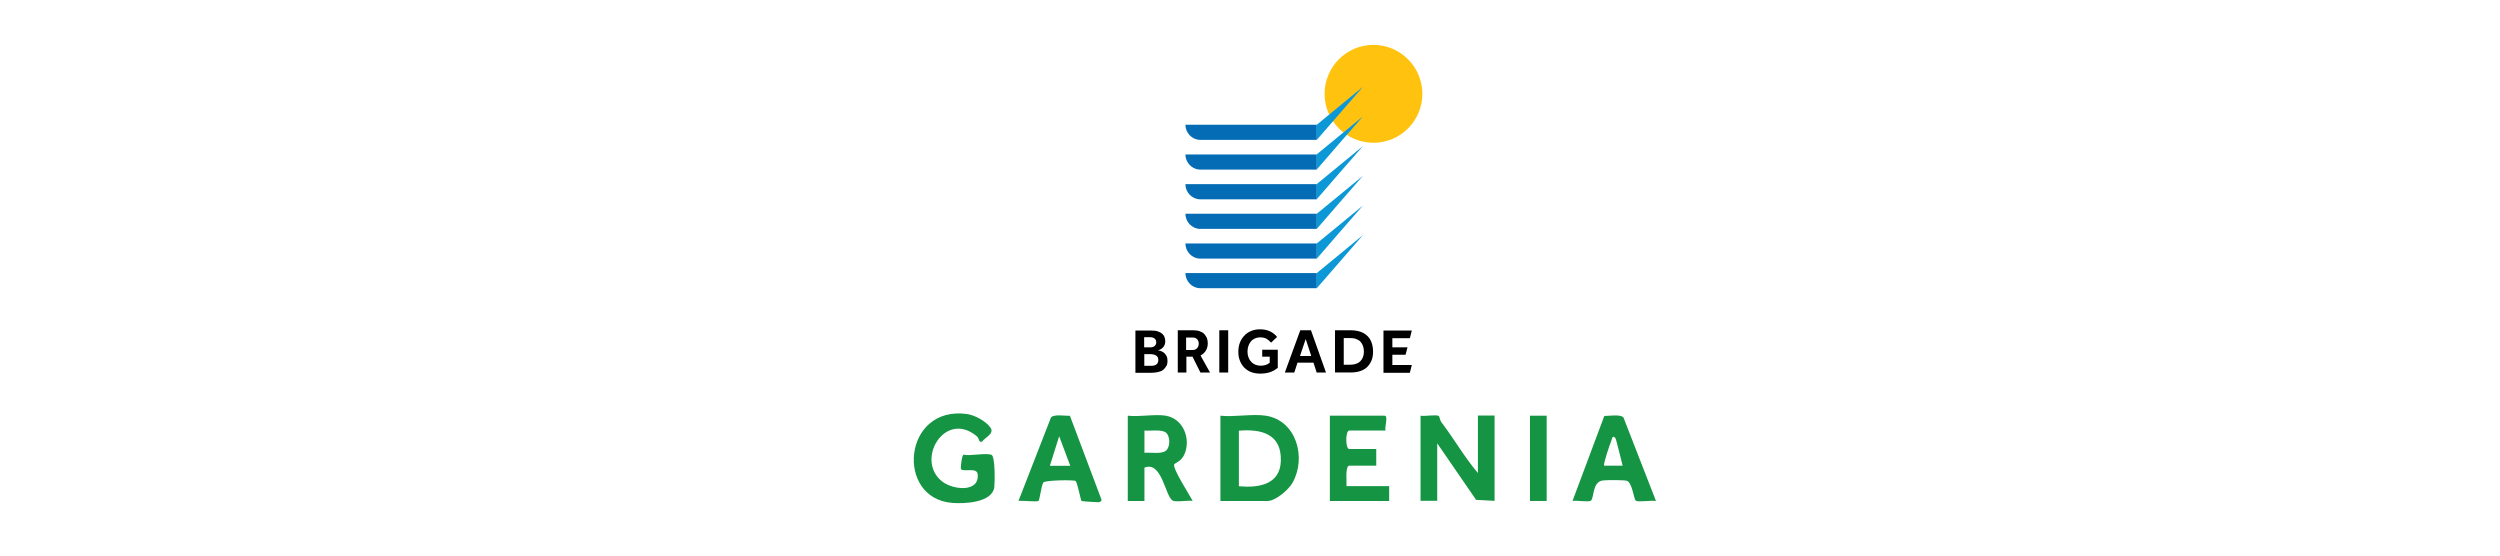
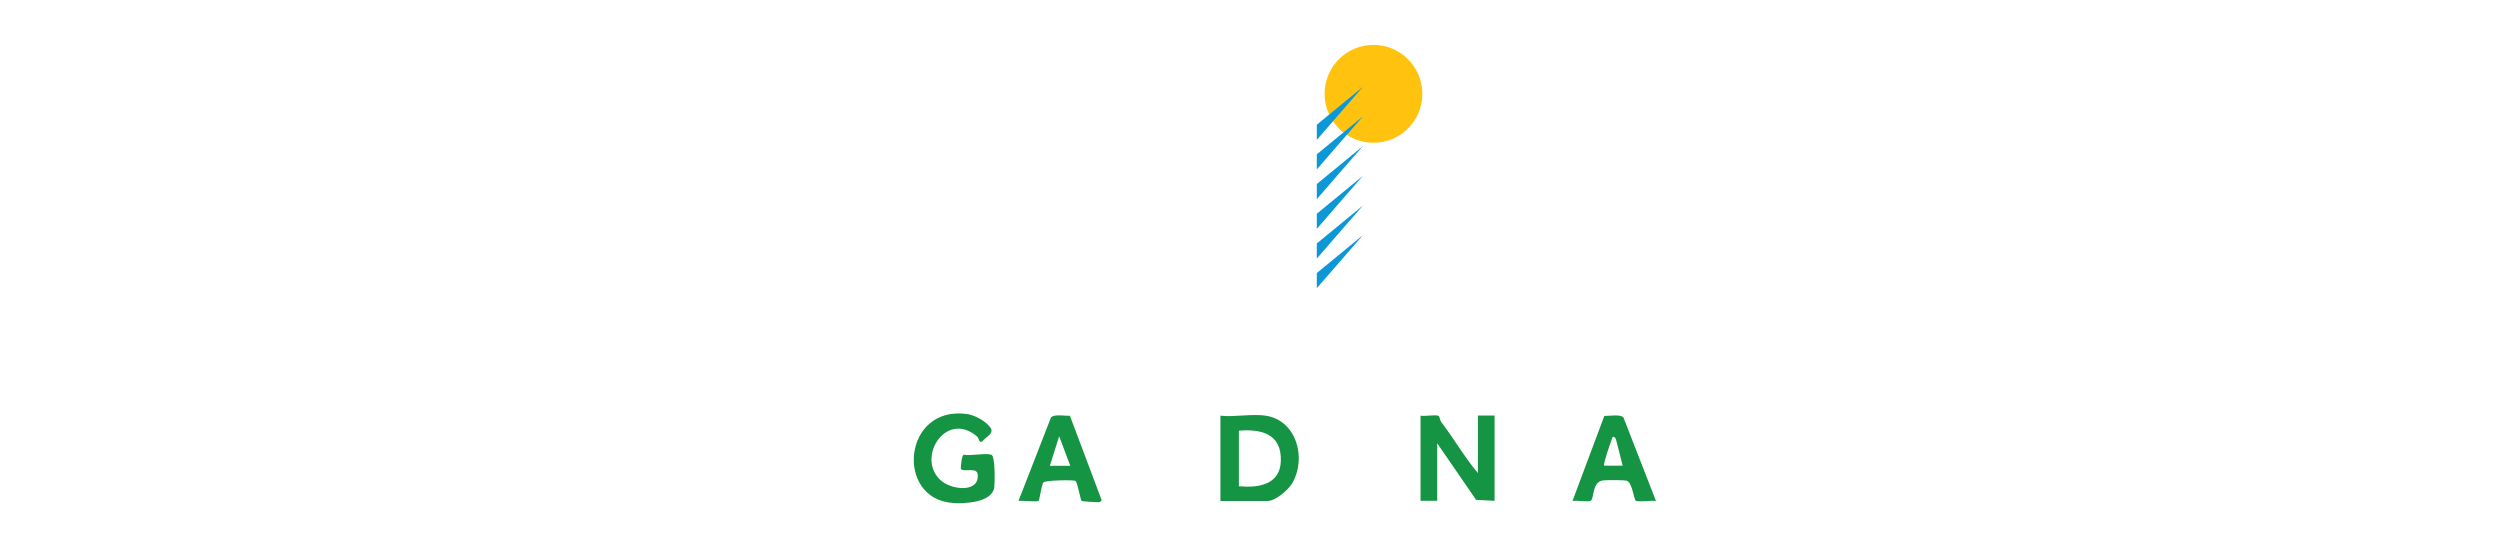
<svg xmlns="http://www.w3.org/2000/svg" id="Layer_1" data-name="Layer 1" viewBox="0 0 180 40">
  <defs>
    <style>      .cls-1 {        fill: #0c98d6;      }      .cls-2 {        fill: #046cb5;      }      .cls-3 {        fill: #ffc20e;      }      .cls-4 {        fill: #159543;      }    </style>
  </defs>
  <g>
    <path class="cls-3" d="M98.89,3.23c-1.94,0-3.52,1.58-3.52,3.53s1.58,3.52,3.52,3.52,3.52-1.58,3.52-3.52-1.58-3.53-3.52-3.53" />
-     <path class="cls-2" d="M94.81,10.07h-8.43c-.57-.02-1.03-.51-1.03-1.09,1.54,0,5.82,0,9.46,0v1.09ZM94.81,20.75h-8.43c-.57-.02-1.03-.51-1.03-1.09,1.54,0,5.82,0,9.46,0v1.09ZM94.81,12.21h-8.43c-.57-.02-1.03-.51-1.03-1.09,1.54,0,5.82,0,9.46,0v1.09ZM94.81,14.35h-8.43c-.57-.02-1.03-.51-1.03-1.09,1.54,0,5.82,0,9.46,0v1.09ZM94.81,16.48h-8.43c-.57-.02-1.03-.51-1.03-1.09,1.54,0,5.82,0,9.46,0v1.09ZM94.81,18.62h-8.43c-.57-.02-1.03-.51-1.03-1.09,1.54,0,5.82,0,9.46,0v1.09Z" />
    <path class="cls-1" d="M94.81,8.98l3.32-2.73-3.32,3.82v-1.09h0ZM94.81,19.66l3.32-2.73-3.32,3.82v-1.09h0ZM94.81,11.11c1.11-.91,2.22-1.82,3.32-2.73-1.11,1.27-2.22,2.54-3.32,3.82v-1.09h0ZM94.81,13.25c1.11-.91,2.22-1.82,3.32-2.73-1.11,1.27-2.22,2.54-3.32,3.82v-1.09h0ZM94.81,15.39c1.11-.91,2.22-1.82,3.32-2.73-1.11,1.27-2.22,2.54-3.32,3.82v-1.09h0ZM98.13,14.8c-1.11,1.27-2.22,2.54-3.32,3.82v-1.09c1.11-.92,2.22-1.82,3.32-2.73" />
-     <path d="M83.35,26.14c-.03.06-.09.1-.14.13s-.11.05-.18.06c-.06,0-.12.01-.17.01h-.47v-.84h.47c.05,0,.11,0,.17.02.06.01.12.03.18.06s.1.07.14.13c.03.06.05.13.05.21,0,.1-.02.17-.06.23M82.39,24.28h.43c.05,0,.1,0,.15.02.05.01.1.03.14.06s.07.07.1.11.04.11.04.18-.01.13-.04.17-.06.09-.1.11c-.04.03-.09.05-.14.06-.05.01-.1.02-.16.02h-.43v-.73ZM83.98,26.36c.06-.11.08-.24.08-.4,0-.12-.02-.22-.06-.31-.05-.09-.1-.16-.16-.22s-.13-.1-.2-.13c-.07-.03-.13-.05-.19-.06l-.08-.02.08-.02s.08-.03.13-.06c.05-.03.1-.07.15-.12s.09-.11.12-.19.05-.15.05-.25c0-.1-.02-.2-.05-.3-.03-.09-.09-.18-.17-.25-.08-.07-.19-.13-.32-.17-.13-.05-.29-.06-.48-.06h-1.13v3.04h1.13c.18,0,.35-.02.49-.05.14-.03.27-.08.37-.15.1-.09.18-.18.23-.29M85.4,24.3h.46c.14,0,.25.04.33.12.08.08.12.19.12.33,0,.13-.04.23-.12.32s-.19.13-.33.13h-.46v-.89ZM86.42,26.82h.7l-.68-1.22.03-.02c.15-.09.28-.21.36-.35s.13-.32.13-.51c0-.13-.02-.25-.06-.37-.05-.11-.11-.21-.19-.3s-.2-.15-.33-.2c-.13-.05-.29-.07-.46-.07h-1.12v3.04h.62v-1.14h.44l.57,1.14ZM87.79,26.82h.64v-3.04h-.64v3.04ZM92.01,25.18h-1.13v.5h.54v.44h-.01c-.09.08-.18.13-.29.16-.1.03-.22.05-.35.05-.14,0-.26-.02-.38-.07-.11-.05-.22-.11-.3-.21-.09-.09-.15-.19-.2-.32s-.07-.26-.07-.41c0-.14.02-.27.06-.4.04-.13.1-.23.18-.33s.18-.17.29-.22c.11-.05.25-.08.4-.08.18,0,.33.04.45.11.11.07.22.16.32.27l.43-.41c-.13-.17-.3-.3-.5-.4-.21-.1-.45-.15-.73-.15-.23,0-.45.04-.64.12s-.36.19-.49.34c-.14.14-.25.32-.32.51s-.11.41-.11.64.03.45.11.64c.07.19.18.36.31.5.14.14.3.25.5.33.19.07.42.11.66.11.27,0,.52-.04.72-.11s.39-.18.54-.31v-1.29h0ZM94.01,24.41l.4,1.22h-.81l.41-1.22ZM94.57,26.11l.23.71h.67l-1.08-3.04h-.77l-1.11,3.04h.68l.23-.71h1.14ZM97.94,26.01c-.17.17-.42.25-.73.25h-.46v-1.92h.46c.17,0,.32.02.44.07.13.05.23.11.31.2s.14.19.18.31.06.25.06.4c0,.29-.09.53-.26.69M98.74,25.98c.08-.18.12-.41.12-.66s-.04-.49-.12-.69-.19-.36-.33-.48c-.14-.13-.32-.22-.51-.28-.2-.06-.42-.09-.65-.09h-1.13v3.04h1.13c.23,0,.45-.03.65-.09.19-.06.37-.15.51-.28.14-.13.25-.29.33-.48M100.25,26.27v-.73h.95l.14-.53h-1.09v-.66h1.26l.14-.55h-2.04v3.04h1.9l.14-.56h-1.4Z" />
  </g>
  <g>
    <path class="cls-4" d="M91.14,29.93c2.23.35,2.94,3.06,1.91,4.85-.29.5-1.22,1.29-1.78,1.29h-3.4v-6.14c1,.11,2.31-.15,3.27,0ZM89.2,35.01c1.41.13,2.97-.11,3.02-1.82.06-1.93-1.37-2.32-3.02-2.18v4Z" />
    <path class="cls-4" d="M102.28,29.93c.3.06,1.13-.1,1.31.02.06.04.09.31.17.42.92,1.21,1.67,2.53,2.65,3.69v-4.14h1.2v6.14l-1.33-.07-2.8-4.07v4.14h-1.2v-6.14Z" />
    <path class="cls-4" d="M71.38,32.74c.28.09.25,2,.21,2.34-.15,1.11-2.13,1.2-3.02,1.13-4.12-.31-3.57-7.04,1.06-6.4.56.08,1.37.52,1.69.99.29.43-.41.7-.61,1-.27.08-.18-.23-.39-.4-2.3-1.9-4.45,1.74-2.48,3.27.8.62,2.71.8,2.55-.54-.06-.53-1.15-.08-1.21-.4-.02-.11.08-.99.2-.99.52.1,1.56-.14,2,0Z" />
-     <path class="cls-4" d="M83.93,29.93c1.28.21,1.84,1.69,1.34,2.8-.23.5-.67.61-.72.69-.17.28,1.12,2.23,1.32,2.65-.34-.07-1.2.11-1.44-.03-.54-.31-.77-2.88-2.03-2.37v2.4h-1.2v-6.14c.84.1,1.94-.13,2.74,0ZM83.97,31.17c-.27-.28-1.18-.13-1.57-.17v1.6c.41-.04,1.27.12,1.57-.17s.28-.99,0-1.27Z" />
    <path class="cls-4" d="M77.04,29.95l2.28,6.06c-.1.13-.11.15-.27.15s-1.13-.06-1.18-.09c-.06-.05-.3-1.35-.43-1.44s-2.19-.06-2.32.11-.27,1.26-.34,1.32c-.11.1-1.19-.04-1.45.01l2.34-6.01c.21-.26,1.03-.11,1.39-.12ZM77.06,33.54l-.8-2.13-.67,2.13h1.47Z" />
    <path class="cls-4" d="M119.23,36.07c-.31-.06-1.26.1-1.45-.02-.15-.1-.25-1.29-.64-1.43-.21-.07-1.44-.06-1.72-.03-.8.09-.63,1.3-.88,1.46-.18.12-1.02-.04-1.32.02l2.29-6.12c.35,0,1.17-.14,1.38.11l2.34,6.01ZM116.3,31.53c-.22-.23-.23.07-.28.19-.1.23-.61,1.73-.52,1.81h1.33c-.08-.28-.46-1.93-.53-2Z" />
-     <path class="cls-4" d="M99.75,31h-2.6c-.29,0-.29,1.33,0,1.33h1.94v1.2h-1.94c-.31,0-.18,1.2-.2,1.47h3.07v1.07h-4.27v-6.14h3.94c.29,0-.02.83.07,1.07Z" />
-     <rect class="cls-4" x="110.16" y="29.93" width="1.2" height="6.14" />
  </g>
</svg>